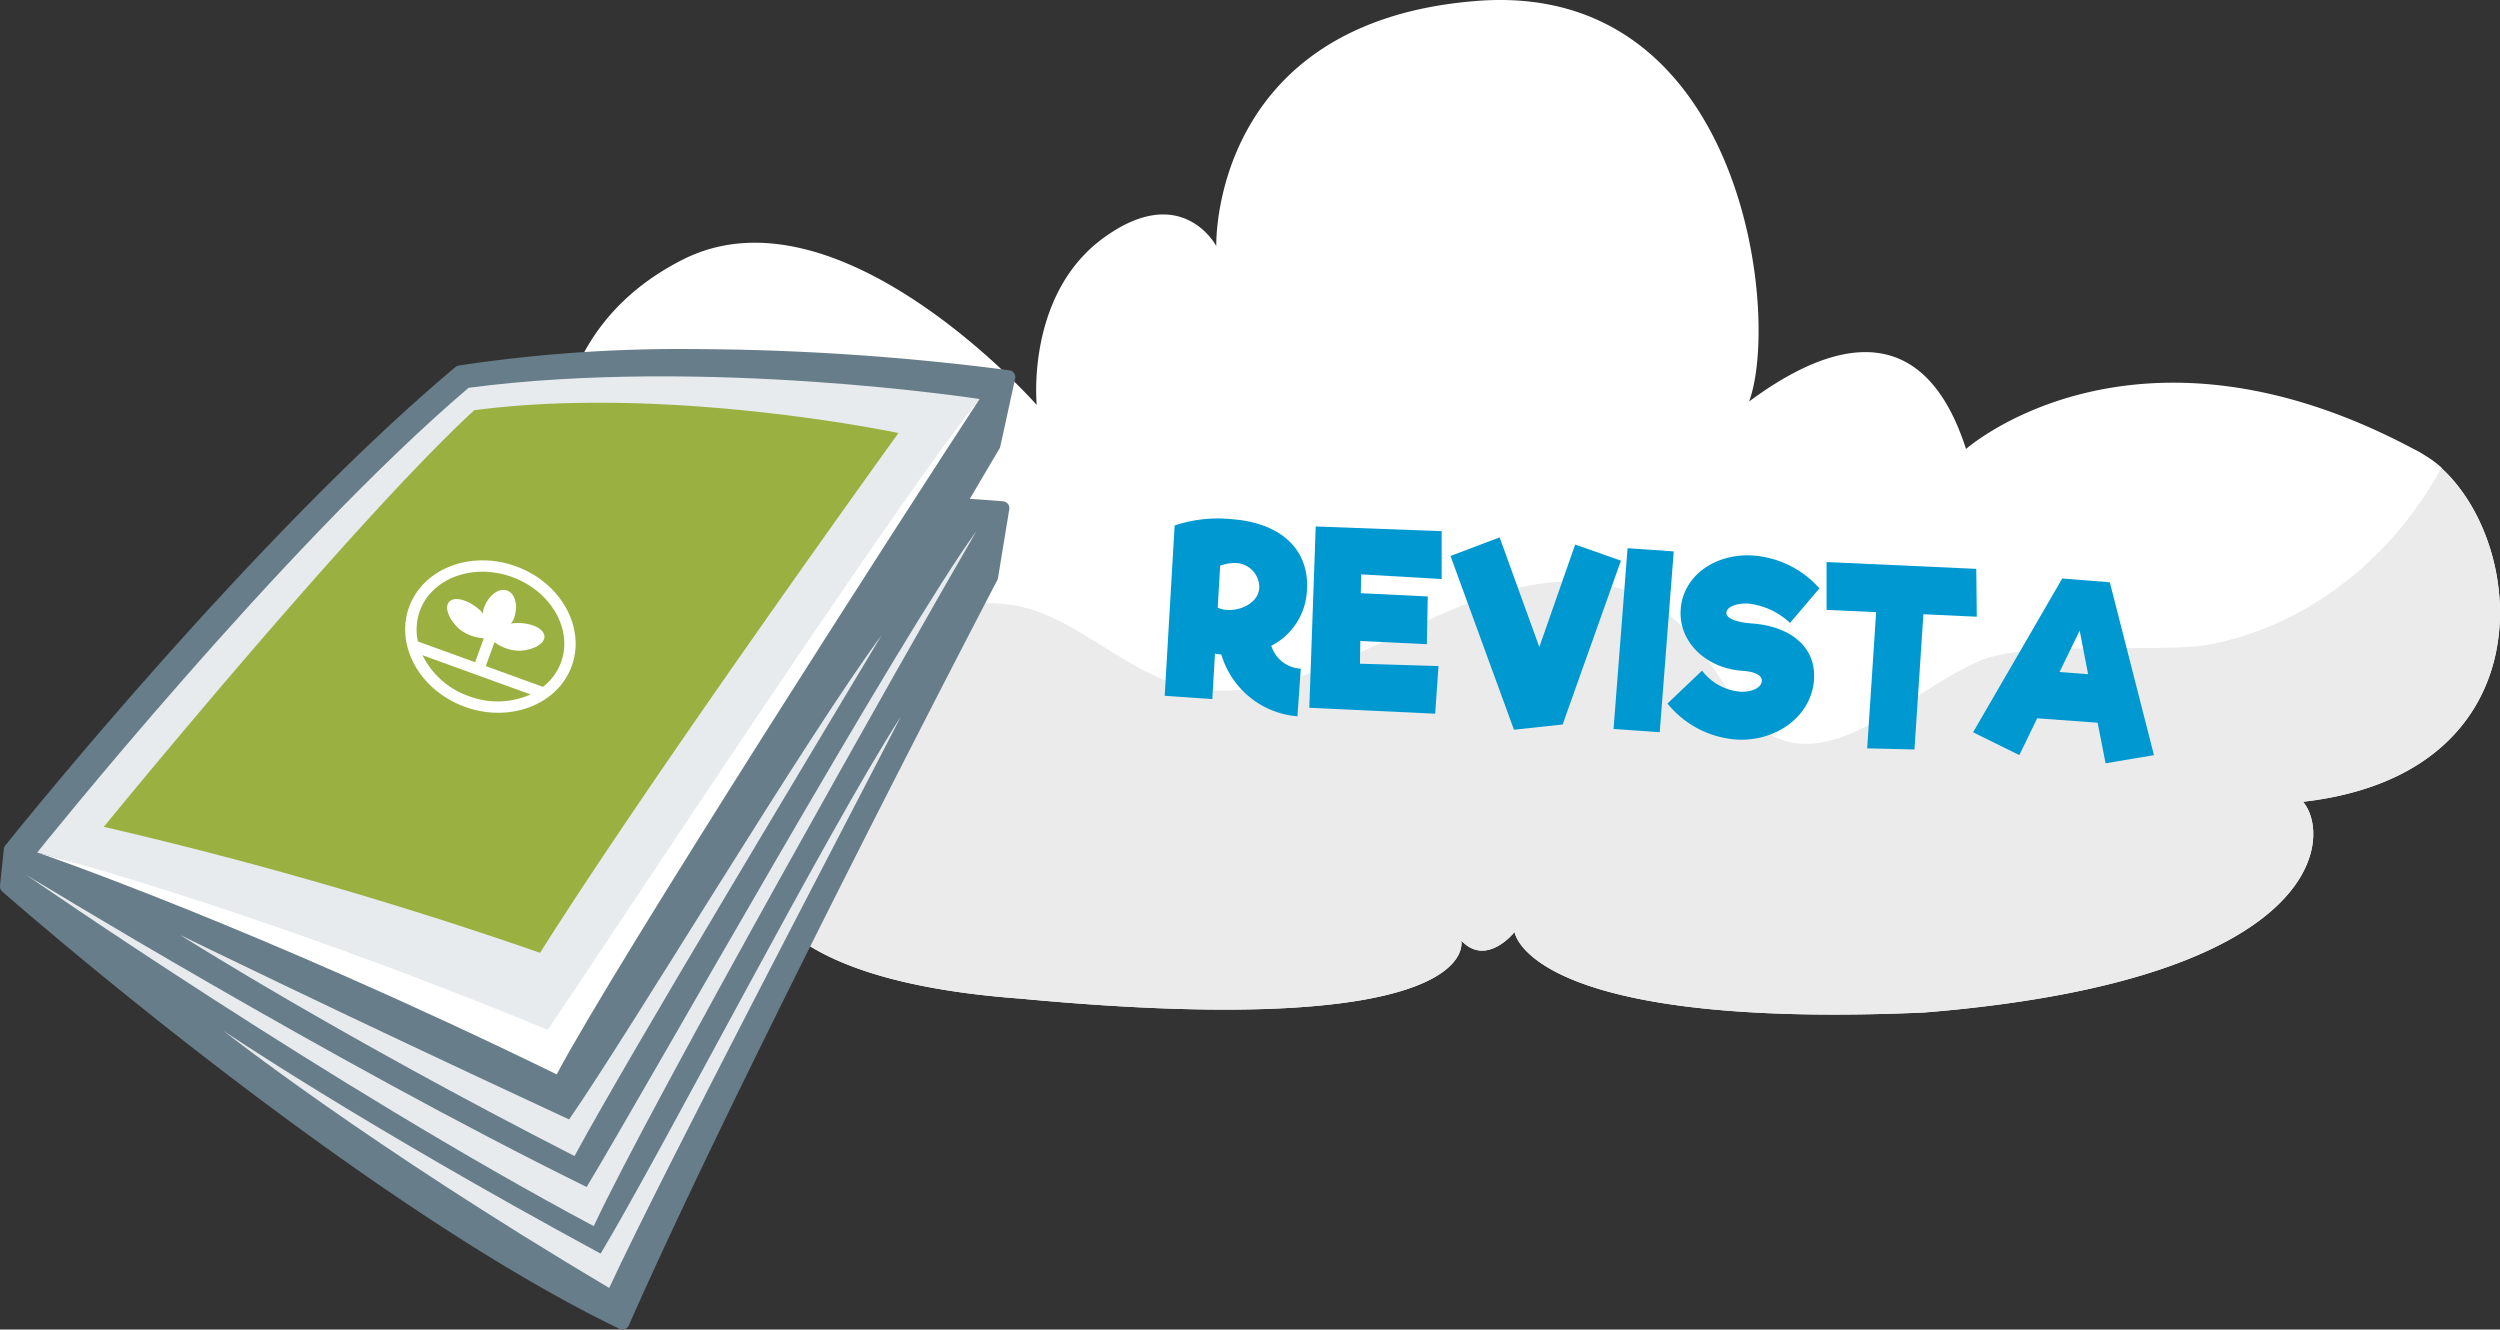
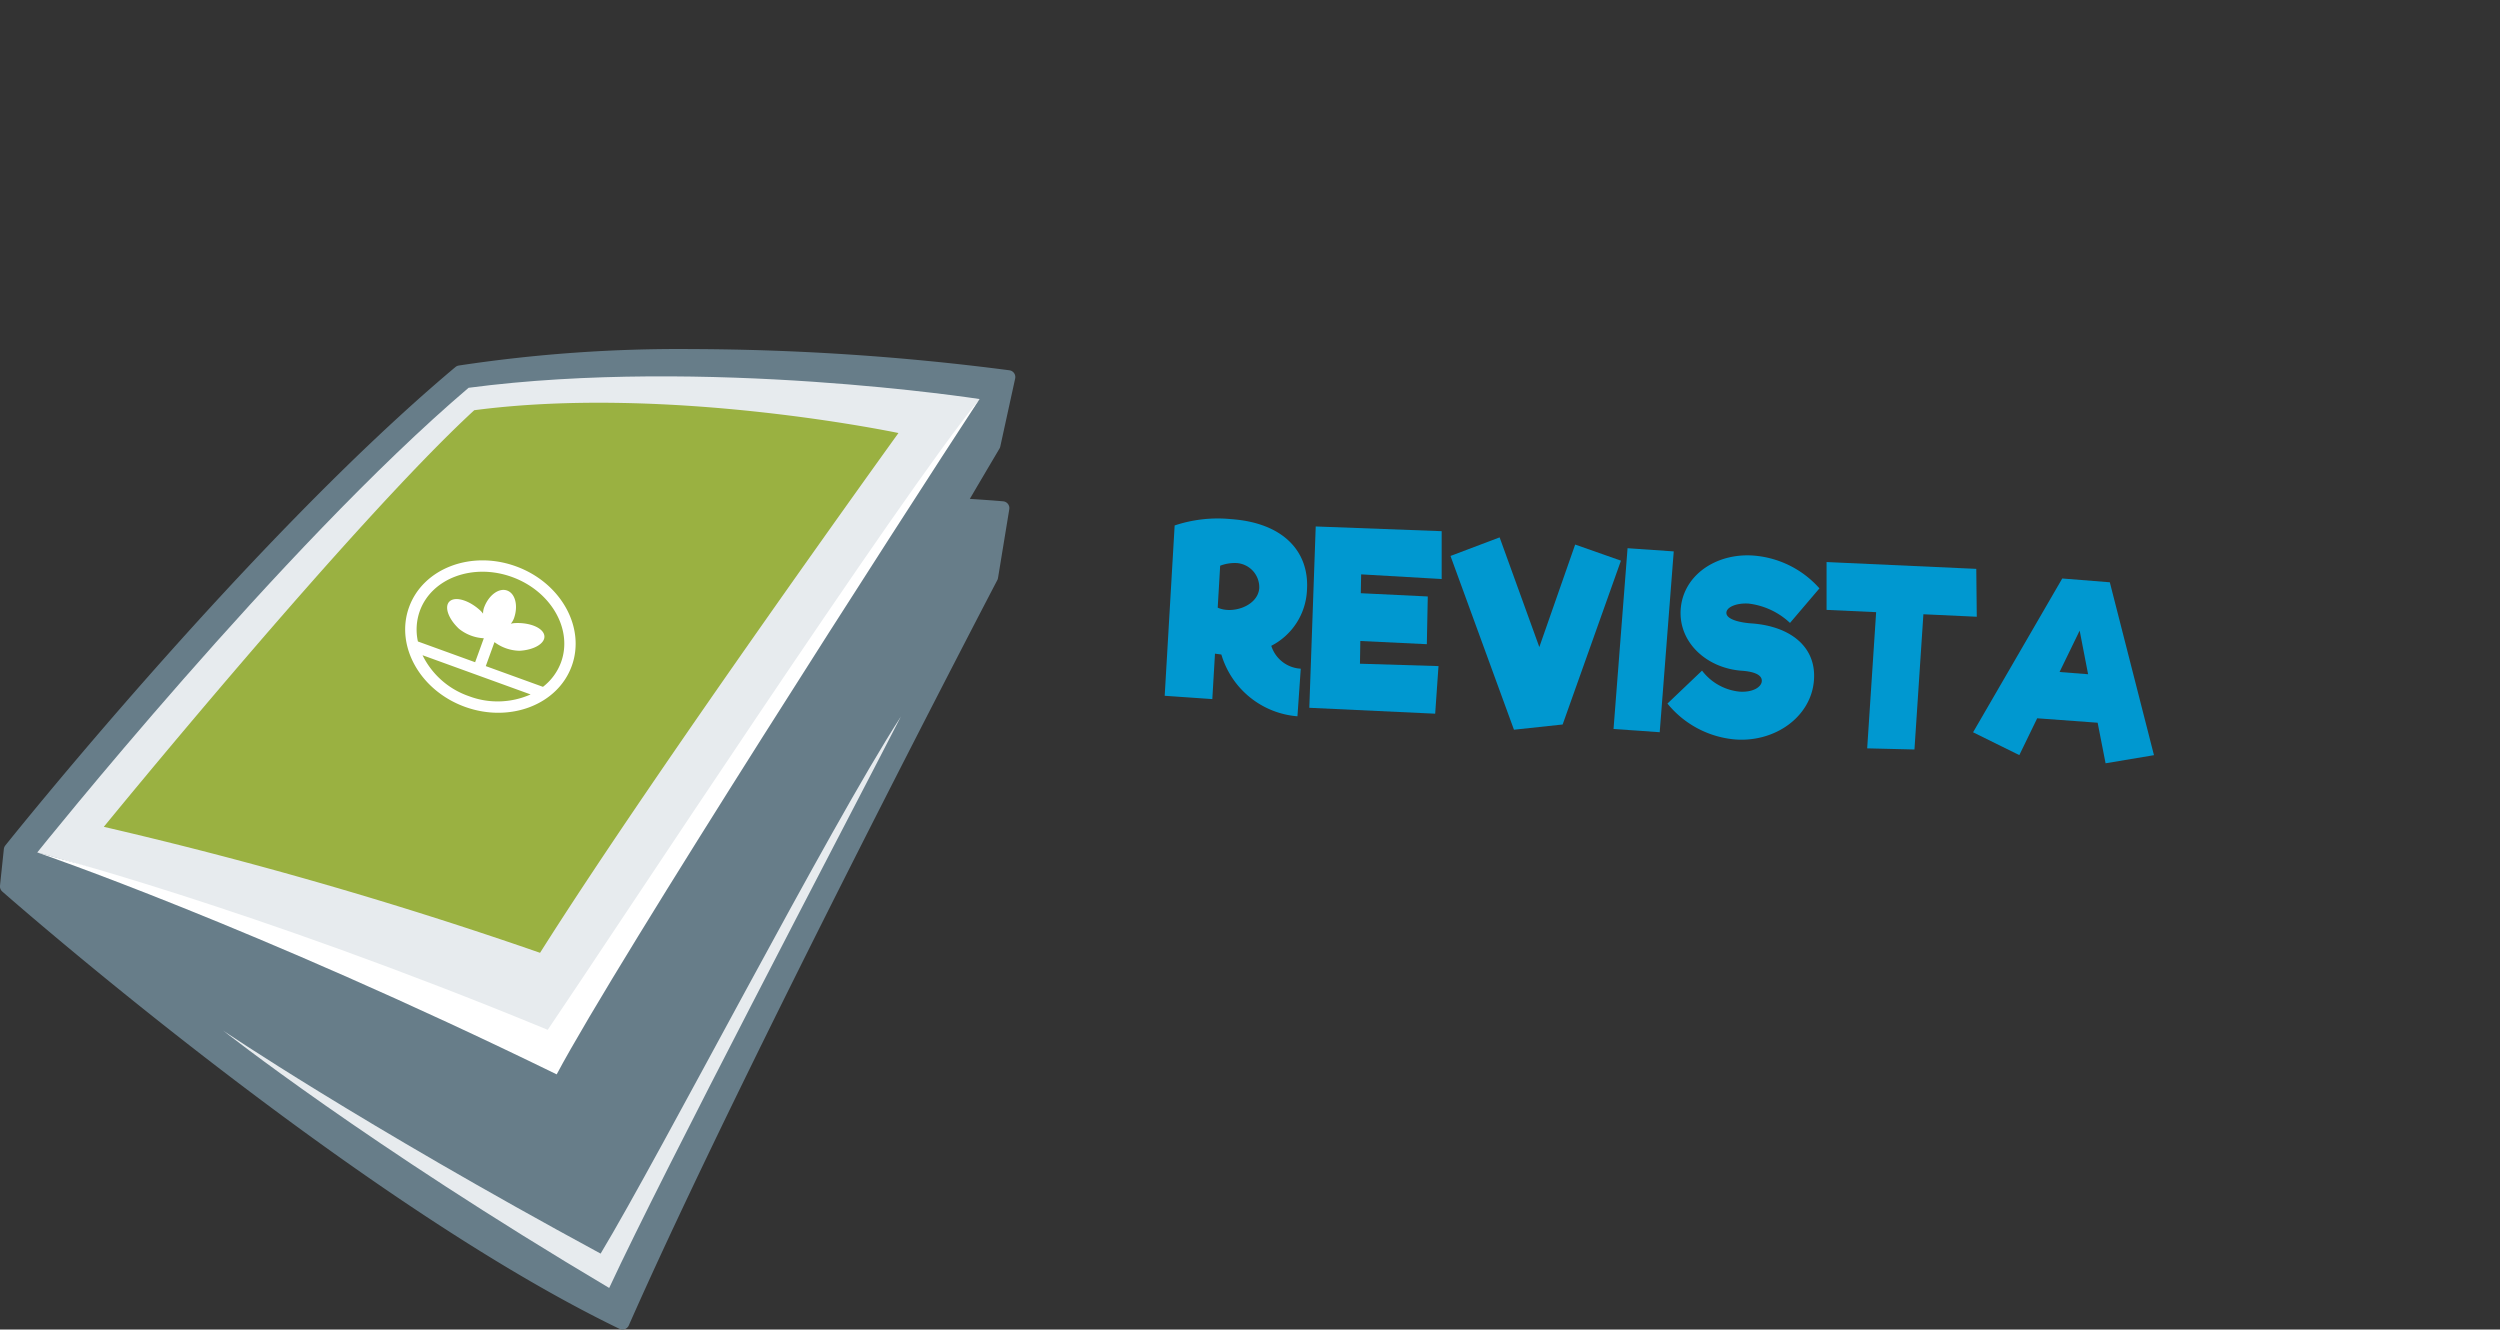
<svg xmlns="http://www.w3.org/2000/svg" id="Layer_1" data-name="Layer 1" width="220" height="117" viewBox="0 0 220 117">
  <rect x="0" y="0" width="220" height="117" fill="#333333" stroke="none" />
  <defs>
    <style>.cls-1{fill:#fff;}.cls-2{fill:#ebebeb;}.cls-3{fill:#677d89;}.cls-4{fill:#e7ebee;}.cls-5{fill:#9ab141;}.cls-6{fill:#0098d0;}</style>
  </defs>
-   <path class="cls-1" d="M214.838,41.184l.019-.033a9.7,9.7,0,0,0-1.432-1.058,8.95,8.95,0,0,0-1.026-.582c-24.607-13.124-39.389,0-39.389,0-4.3-13.378-14-7.936-19.091-4.18,2.789-7.508-.481-37.087-23.968-35.249s-22.919,21.572-22.919,21.572-3.008-5.734-9.9-.735-5.9,14.716-5.9,14.716S73.81,15.881,60.072,22.851s-10.821,21.3-10.821,21.3c-3.578-3.335-17.521,1.061-20.264,11.871a11.51,11.51,0,0,0-.553,8.252C33.47,82.006,66.491,75.127,66.491,75.127s-3.033,10.8,23.262,12.749c41.09,3.877,38.838-5.107,38.838-5.107,2.228,2.37,4.692-.753,4.692-.753s1.077,8.621,36.044,7.085c35.411-2.881,35.867-15.6,33.338-18.544C223.942,68.124,222.517,48.193,214.838,41.184Z" />
-   <path class="cls-2" d="M214.838,41.184c-4.956,9.012-12.793,14.032-20.23,15.5-4.4.869-16.221-.42-20.527,1.527-6.475,2.928-13.385,10.329-19.155,5.837-2.31-1.8-3.878-5.242-5.895-7.742-5.988-7.425-14.867-5.578-22.561-2.083S110.8,62.583,103.217,60.1c-4.4-1.439-8.284-5.281-12.71-6.539-9.7-2.758-19.407,7.142-29.19,11.6C55.78,67.695,50.072,68.486,44.41,69.05c-7.8.777-9.68-.73-12.442-2.53-1.428-.929-3.291-4.463-3.457-6.681a15.432,15.432,0,0,1,.476-3.818,11.51,11.51,0,0,0-.553,8.252C33.47,82.006,66.491,75.127,66.491,75.127s-3.033,10.8,23.262,12.749c41.09,3.877,38.838-5.107,38.838-5.107,2.228,2.37,4.692-.753,4.692-.753s1.077,8.621,36.044,7.085c35.411-2.881,35.867-15.6,33.338-18.544C223.942,68.124,222.517,48.193,214.838,41.184Z" />
  <path class="cls-3" d="M87.434,39.172l1.315-5.986s-26.909-3.893-48.282-.42C22.2,48.073.942,74.778.942,74.778L.6,78S31.148,104.973,54.78,116.4c10.162-23.02,32.449-65.629,32.449-65.629l.991-6.047s-1.44-.13-3.9-.272C86.266,41.14,87.434,39.172,87.434,39.172Z" />
  <path class="cls-3" d="M54.78,117a.61.61,0,0,1-.263-.061C31.082,105.613.509,78.723.2,78.454a.606.606,0,0,1-.2-.516l.339-3.224A.606.606,0,0,1,.469,74.4c.214-.268,21.508-26.93,39.61-42.1a.615.615,0,0,1,.292-.133,129.7,129.7,0,0,1,20.5-1.449,220.988,220.988,0,0,1,27.962,1.868.6.6,0,0,1,.5.728L88.024,39.3a.592.592,0,0,1-.071.178s-.968,1.634-2.609,4.424c1.863.117,2.93.214,2.93.214a.6.6,0,0,1,.542.7l-.991,6.048a.655.655,0,0,1-.06.183c-.223.426-22.395,42.855-32.432,65.592a.6.6,0,0,1-.344.323A.577.577,0,0,1,54.78,117ZM1.237,77.753c2.86,2.5,31.122,26.951,53.245,37.824,9.945-22.406,31.042-62.851,32.167-65l.869-5.307c-.645-.05-1.753-.13-3.23-.217a.6.6,0,0,1-.485-.908c1.711-2.913,2.821-4.788,3.063-5.195L88.018,33.7a222.255,222.255,0,0,0-27.145-1.768,128.88,128.88,0,0,0-20.145,1.407C23.416,47.884,3.2,72.93,1.524,75.019Z" />
-   <path class="cls-4" d="M51.624,104.454c-22.48-11.05-49.31-27.46-49.31-27.46S29.18,95.6,52.25,107.9C57.1,97.482,79.85,57.185,85.925,46.742,79.4,55.642,56.9,95.707,51.624,104.454Z" />
  <path class="cls-4" d="M52.854,110.318C31.532,98.763,19.631,90.686,19.631,90.686s12.57,9.946,33.978,22.654c4.845-10.422,20.235-39.718,25.672-50.289C72.938,72.867,58.125,101.569,52.854,110.318Z" />
-   <path class="cls-4" d="M50.081,98.513c-20.9-9.7-34.225-16.232-34.225-16.232s13.743,8.733,34.7,19.45c5.086-9.37,21.342-36.309,27.02-45.825C71.015,64.778,55.548,90.618,50.081,98.513Z" />
  <path class="cls-4" d="M41.237,34.125c20.858-2.742,44.966.991,44.966.991S61.994,68.516,48.62,93.647C21.447,79.561,3.278,75.016,3.278,75.016S24.864,48.042,41.237,34.125Z" />
  <path class="cls-1" d="M48.2,90.625C21.85,79.752,3.278,75.016,3.278,75.016S22.2,81.465,48.988,94.544C54.386,84.4,79.575,45.217,86.2,35.116,79.207,43.653,53.938,82.173,48.2,90.625Z" />
  <path class="cls-5" d="M41.733,36.1c17.157-2.256,37.331,2.006,37.331,2.006S57.815,67.553,47.525,83.848A374.626,374.626,0,0,0,9.135,72.761S30.972,46.008,41.733,36.1Z" />
  <path class="cls-1" d="M45.4,49.836c-3.945-1.431-8.16.178-9.4,3.587s.967,7.346,4.912,8.778,8.16-.179,9.4-3.588S49.347,51.267,45.4,49.836ZM41.258,61.26a7.132,7.132,0,0,1-4.075-3.6l9.51,3.45A7.137,7.137,0,0,1,41.258,61.26Zm8.116-2.988a4.857,4.857,0,0,1-1.593,2.17l-5.032-1.825.765-2.11a3.792,3.792,0,0,0,2.211.761c1.326-.077,2.3-.684,2.174-1.357s-1.3-1.154-2.628-1.077a2.042,2.042,0,0,0-.319.054,1.627,1.627,0,0,0,.27-.457c.4-1.1.133-2.2-.593-2.463s-1.637.413-2.035,1.51a1.594,1.594,0,0,0-.085.524,2.1,2.1,0,0,0-.21-.246c-.968-.91-2.181-1.294-2.708-.858s-.17,1.526.8,2.435a3.791,3.791,0,0,0,2.185.833l-.765,2.11L36.776,56.45a4.867,4.867,0,0,1,.169-2.686c1.049-2.891,4.69-4.231,8.116-2.988S50.422,55.382,49.374,58.272Z" />
  <path class="cls-6" d="M114.467,58.845l-.292,4.189a7.614,7.614,0,0,1-6.694-5.433c-.186-.035-.375-.047-.562-.081l-.236,4-4.19-.291.876-14.988a11.979,11.979,0,0,1,4.943-.56c4.67.326,6.933,2.9,6.7,6.275a5.788,5.788,0,0,1-3.139,4.875A2.883,2.883,0,0,0,114.467,58.845Zm-7.308-5.371c1.306.6,3.546-.153,3.656-1.723a2.139,2.139,0,0,0-1.952-2.2,3.634,3.634,0,0,0-1.489.232Z" />
  <path class="cls-6" d="M126.588,58.616l-.292,4.189-11.077-.519.564-15.957,11.084.415,0,4.21-7.086-.41-.031,1.66,5.894.285-.083,4.2-5.852-.281-.033,2Z" />
  <path class="cls-6" d="M142.643,49.338l-5.13,14.417-4.284.46-5.585-15.291,4.323-1.635,3.494,9.651,3.154-9.019Z" />
  <path class="cls-6" d="M143.226,48.242l4.063.282-1.234,15.911-4.064-.284Z" />
  <path class="cls-6" d="M146.736,61.914l3.044-2.9a4.725,4.725,0,0,0,3.3,1.85c1.151.08,1.921-.392,1.958-.916.042-.607-.8-.855-1.746-.922-3.1-.215-5.593-2.494-5.391-5.405.209-2.995,3.1-4.961,6.392-4.732a8.634,8.634,0,0,1,5.818,2.888l-2.591,3.04a6.428,6.428,0,0,0-3.626-1.7c-1-.07-1.934.266-1.971.789-.041.586,1.138.879,2.207.954,3.309.23,5.713,1.976,5.5,4.972-.225,3.226-3.393,5.487-6.891,5.244A8.613,8.613,0,0,1,146.736,61.914Z" />
  <path class="cls-6" d="M169.259,54.055l-.787,11.9-4.16-.1L165.1,53.87l-4.363-.2,0-4.21,13.176.6.043,4.213Z" />
  <path class="cls-6" d="M184.592,63.6l-5.319-.39L177.7,66.45l-4.069-2.009,7.847-13.534,4.186.334,3.886,15.214-4.259.714Zm-.839-4.267-.743-3.84-1.77,3.644Z" />
</svg>